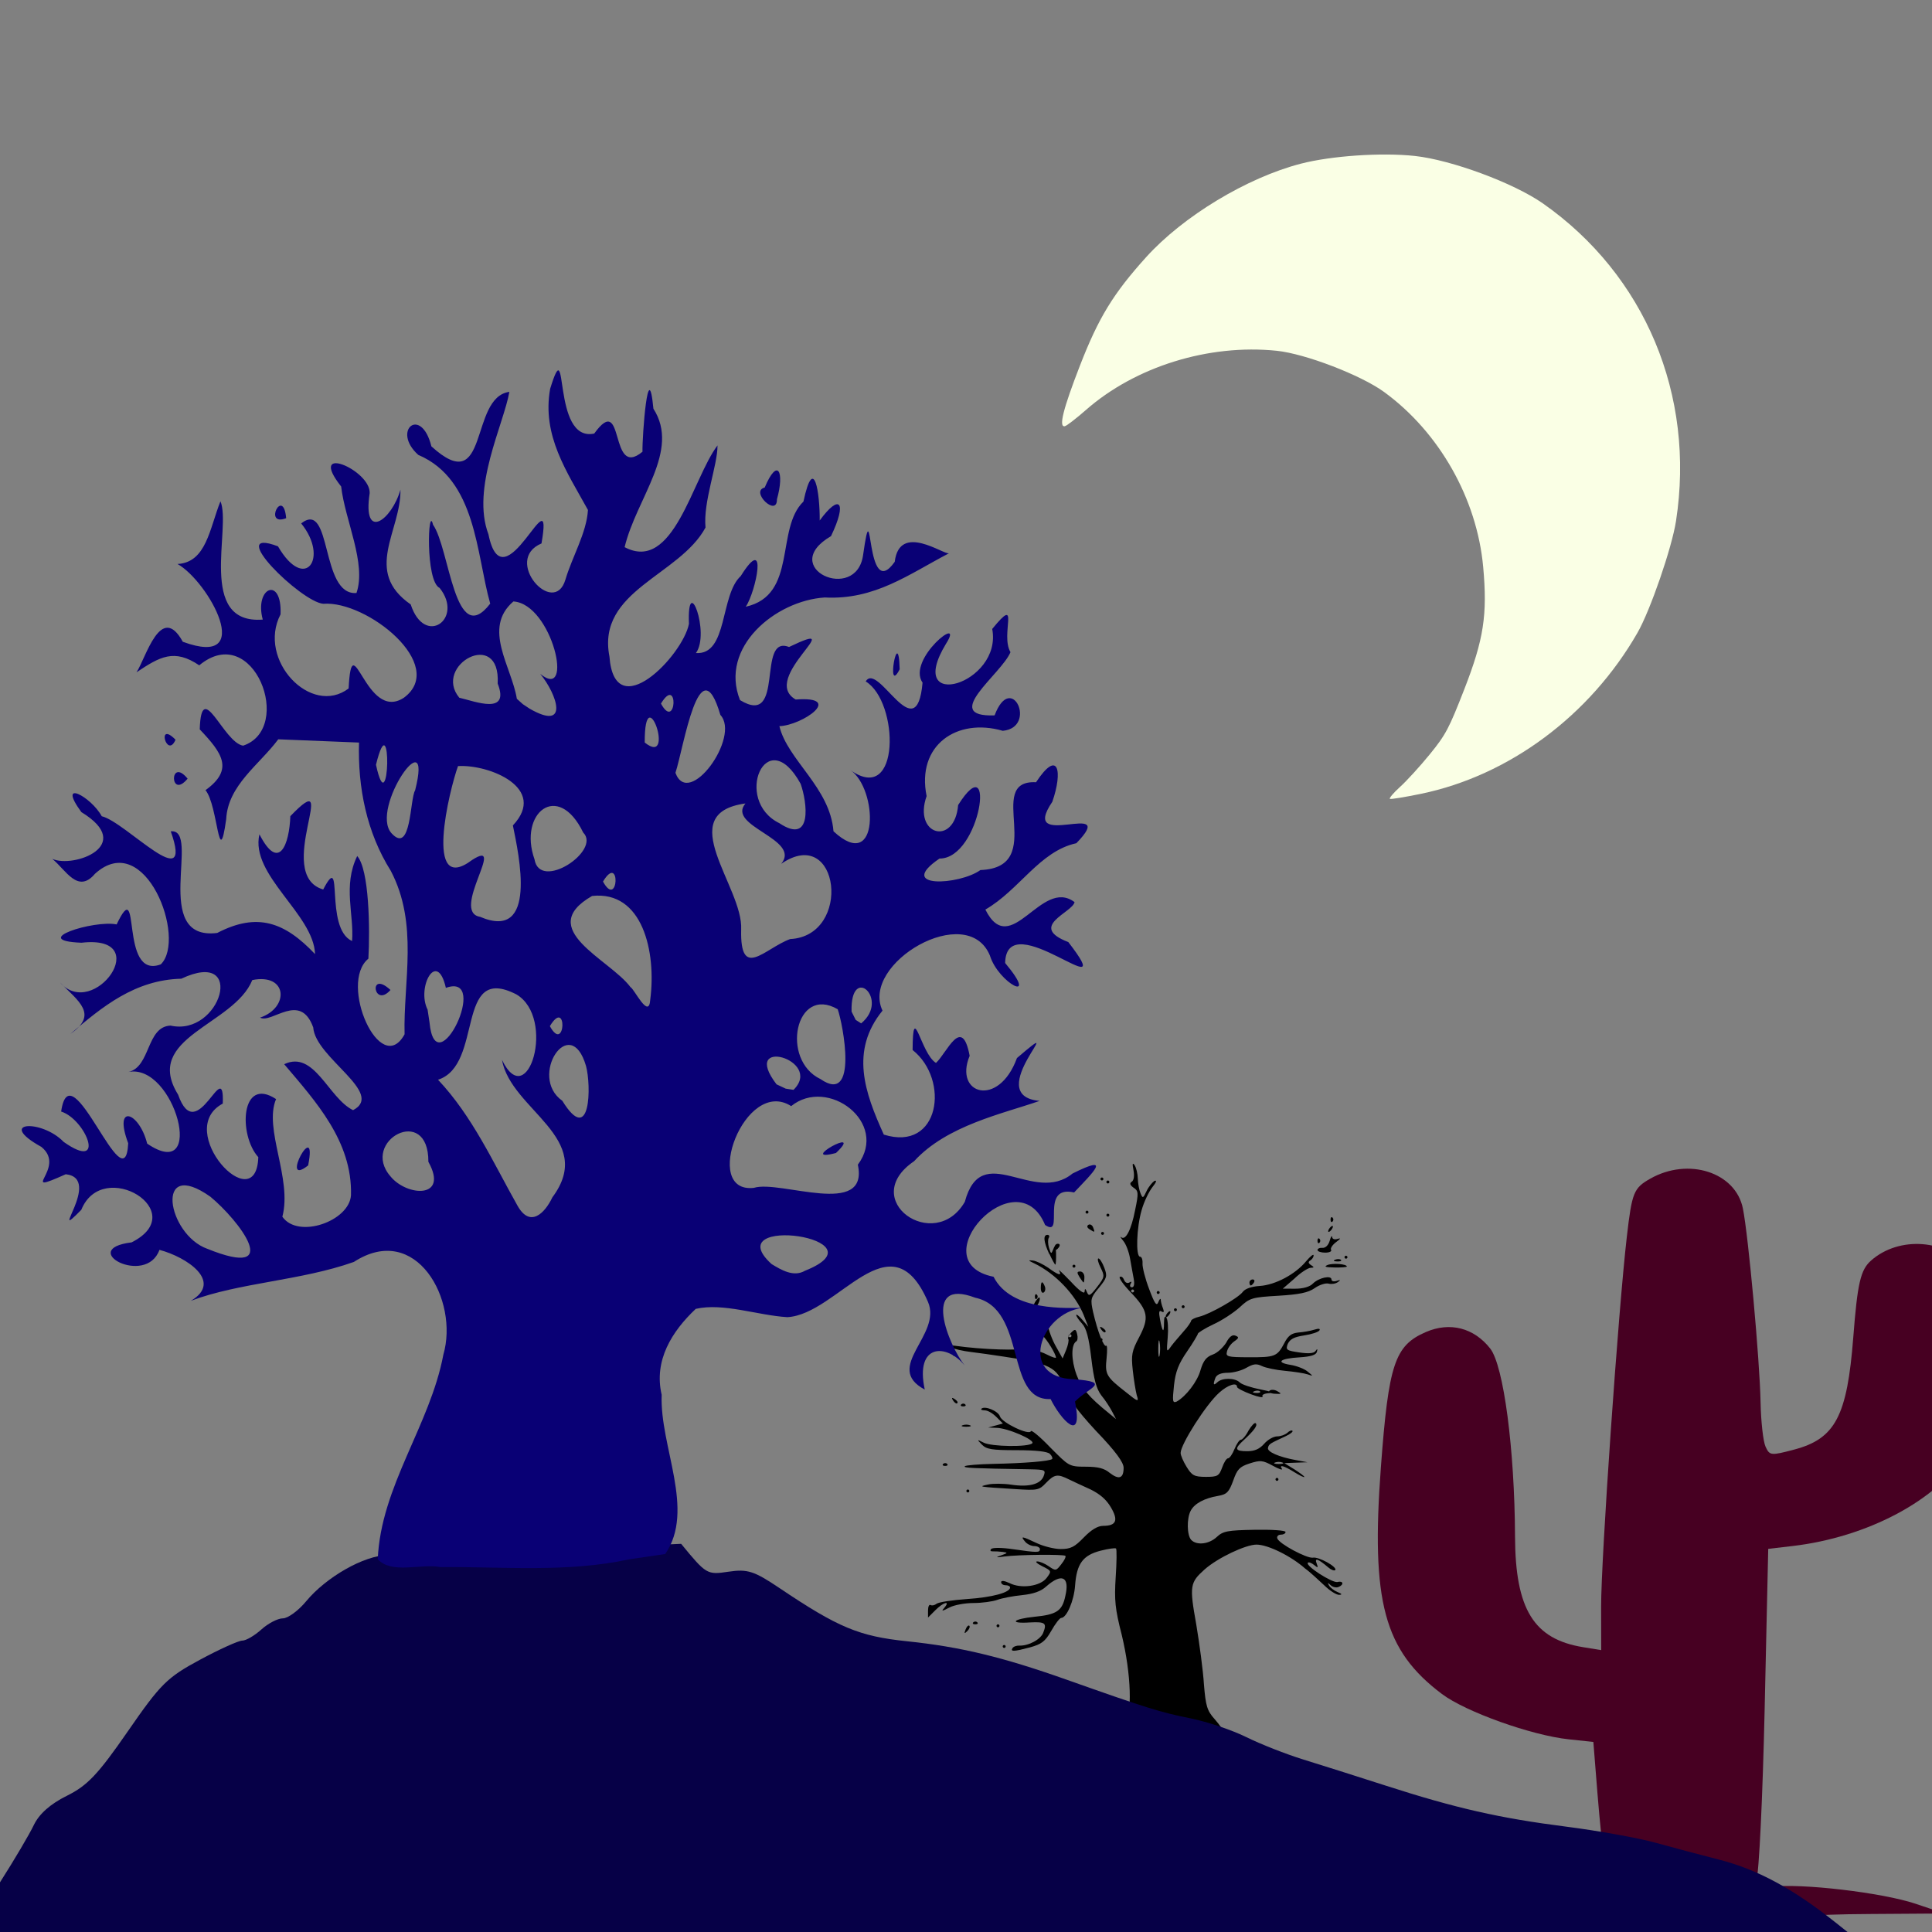
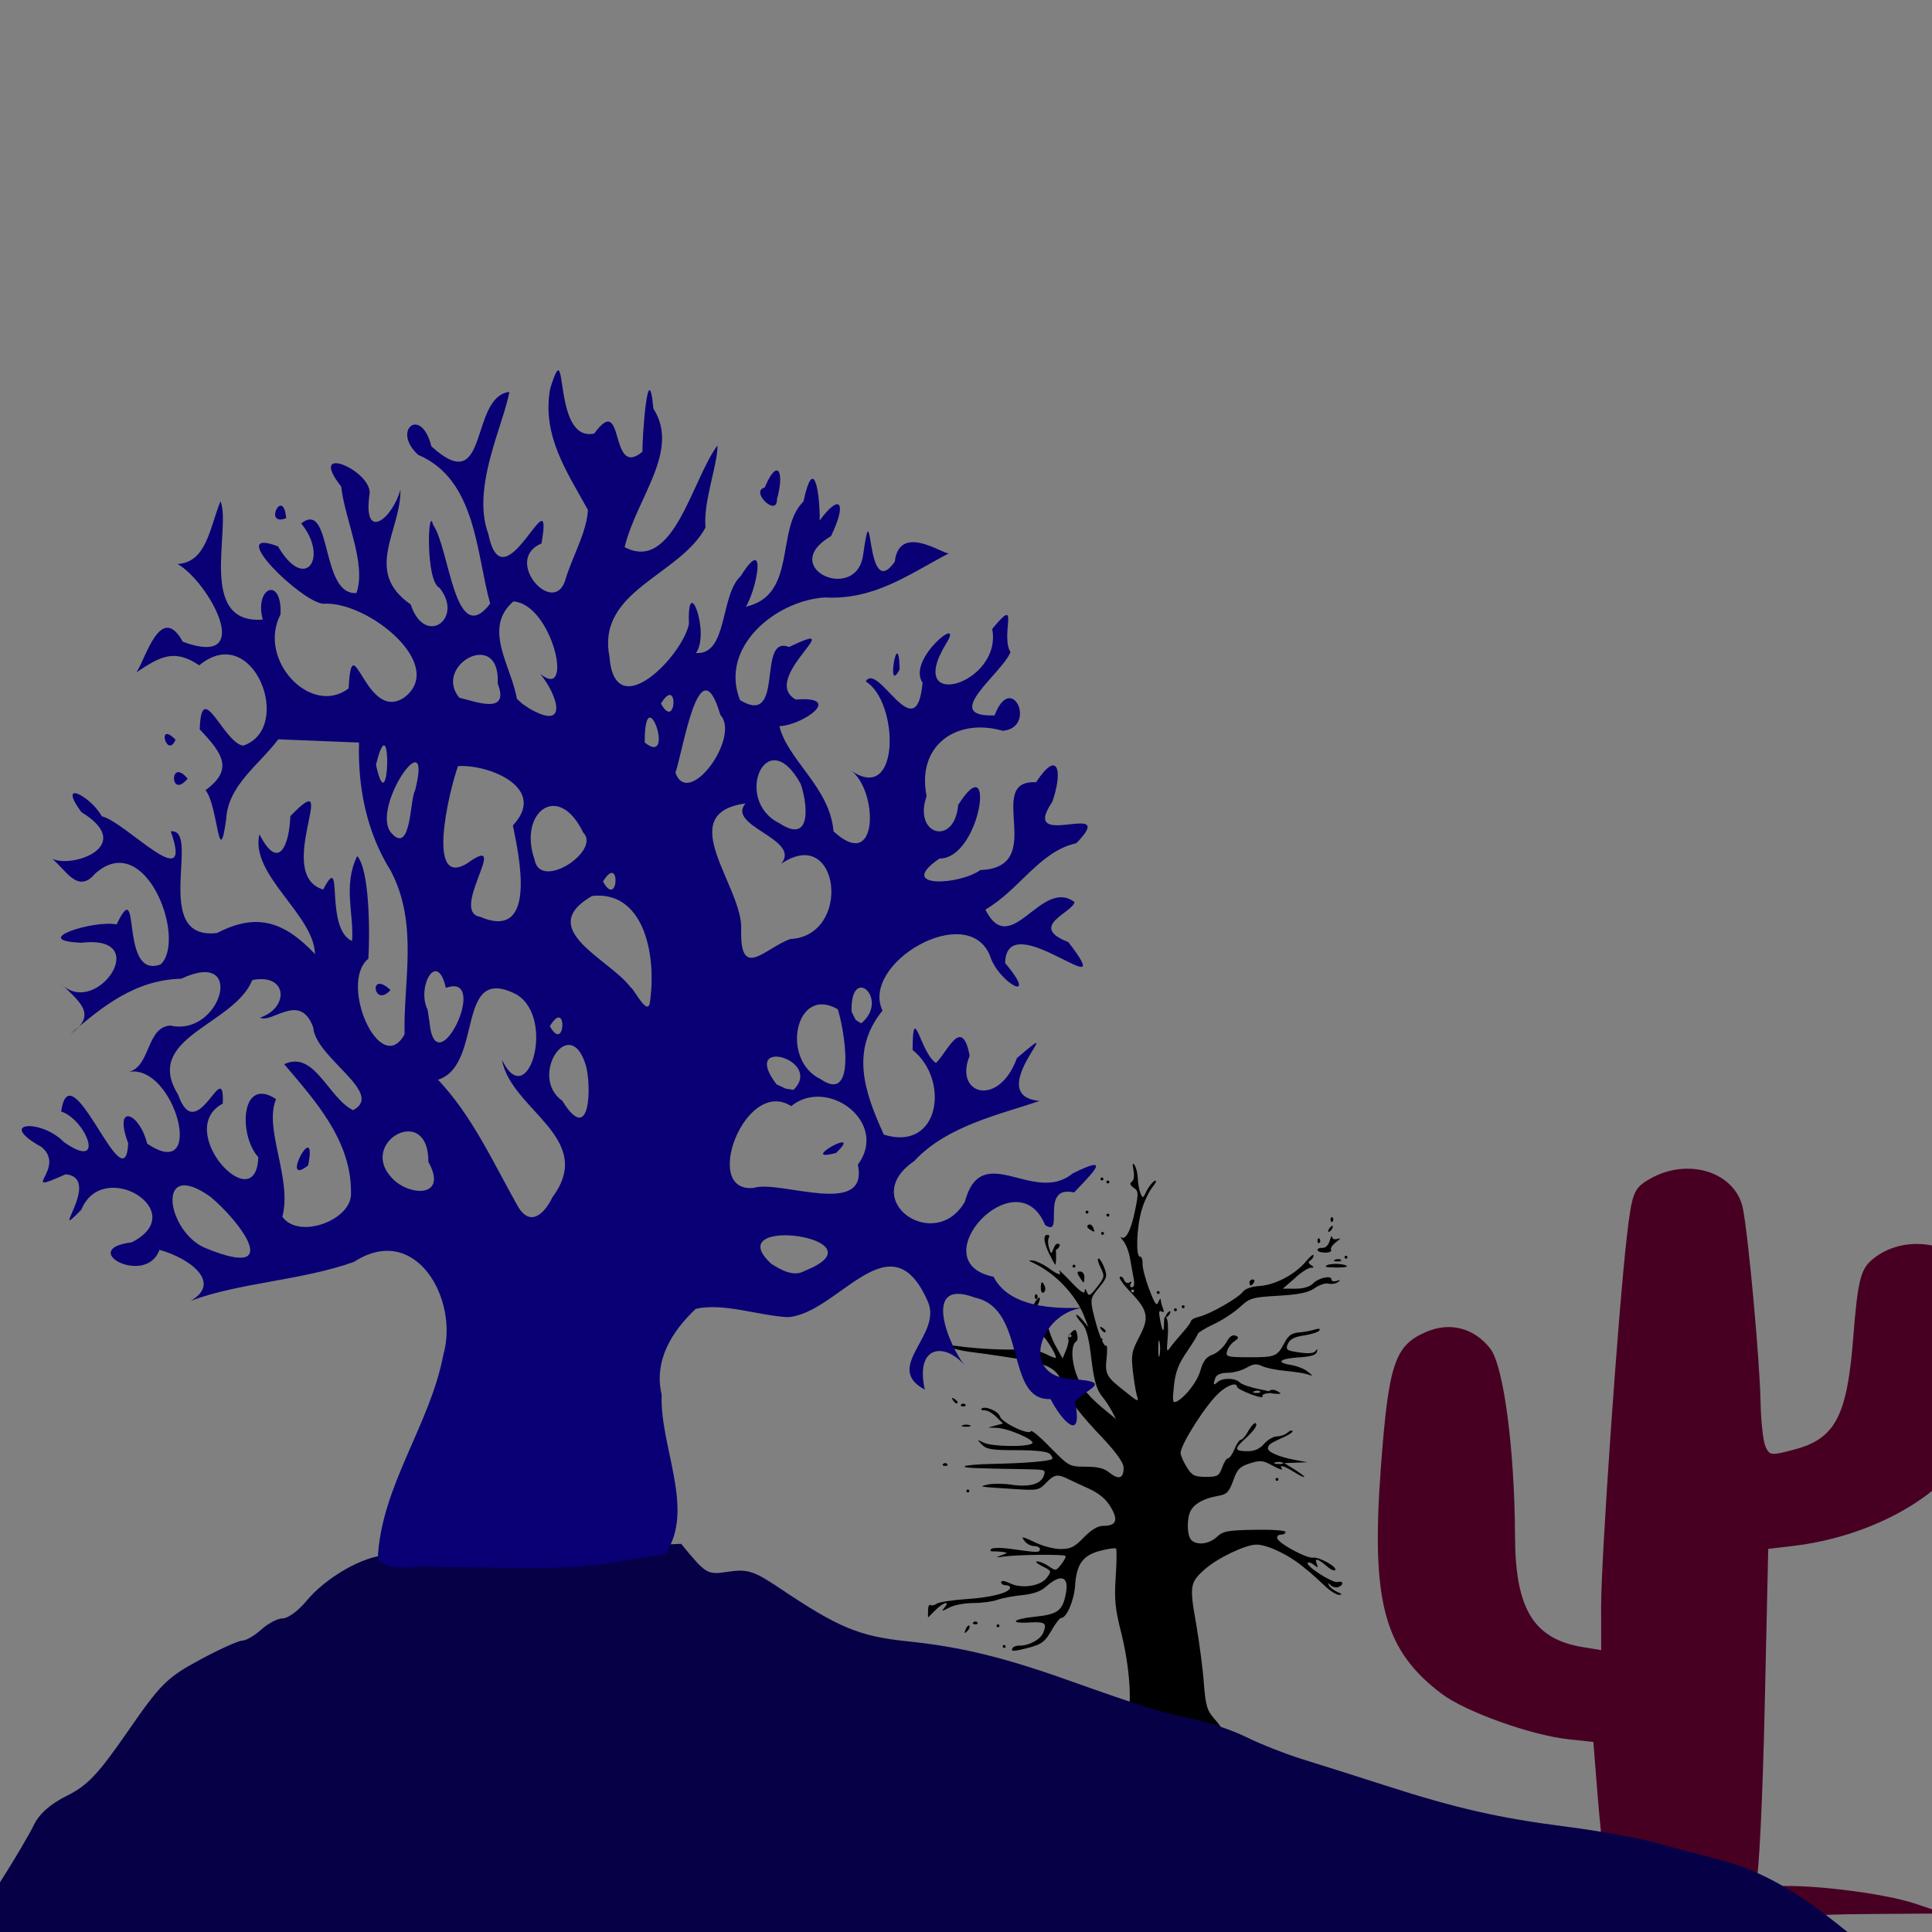
<svg xmlns="http://www.w3.org/2000/svg" version="1.1" width="100" height="100" style="background-color: rgb(167, 0, 209);" viewBox="0 0 100 100">
  <rect x="0" y="0" width="100" height="100" fill="#808080" stroke="none" />
  <svg height="100" viewBox="0 0 100 100" width="100" version="1.1" data-fname="arbol-cactus_5.svg" ica="0" style="background-color: rgb(167, 0, 209);">
    <g transform="translate(61.5,55.5) scale(0.5,0.5) rotate(0,50,50)" scale="0.5" xtranslate="61.5" ytranslate="55.5">
      <path d="m36.592 88.655c-3.893-.983-6.378-1.306-10.27-1.337l-5.135-.041 2.396-.689c5.469-1.572 11.556-2.601 15.577-2.634l4.28-.034-.329-2.035c-.180-1.119-.517-4.403-.747-7.298l-.420-5.263-2.539-.269c-3.863-.408-10.68-2.845-13.142-4.697-5.997-4.512-7.352-9.551-6.313-23.483.797-10.683 1.431-12.587 4.656-13.983 2.488-1.077 4.977-.439 6.66 1.708 1.391 1.773 2.53 10.405 2.569 19.454.032 7.533 1.931 10.626 7.037 11.459l1.883.307-.008-4.459c-.009-4.977 1.778-30.695 2.664-38.349.531-4.583.707-5.02 2.419-5.993 3.946-2.242 8.833-.674 9.593 3.077.568 2.806 1.75 15.752 1.831 20.063.038 1.994.269 4.063.514 4.598.427.932.55.944 2.981.299 4.24-1.125 5.47-3.464 6.101-11.608.435-5.62.751-6.989 1.835-7.95 2.927-2.598 7.931-2.204 10.189.803 1.049 1.396 1.244 2.819 1.246 9.117.003 6.727-.151 7.715-1.56 10.017-2.96 4.836-10.216 8.704-18.033 9.614l-2.48.289-.371 16.612c-.204 9.137-.588 17.07-.852 17.629-.441.932-.31.994 1.56.747 3.015-.398 11.483.596 14.916 1.751l2.995 1.008-7.671.052c-6.634.045-8.547.244-14.148 1.47-8.327 1.823-12.807 1.833-19.883.047z" style="fill: rgb(71, 0, 34);" idkol="ikol0" />
    </g>
  </svg>
  <svg width="100" height="100" version="1.1" viewBox="0 0 100 100" data-fname="arbol-muerto_5.svg" ica="1" style="background-color: rgb(167, 0, 209);">
    <g transform="translate(39.5,56.5) scale(0.4,0.4) rotate(0,50,50)" scale="0.4" xtranslate="39.5" ytranslate="56.5">
      <path d="m62 89c-.79-.29-2-.78-2.7-1.1-3-1.3-5.3-1.9-6.4-1.5-.57.22-1.7.6-2.6.85-1.9.56-10 .84-10 .34.12-.2.57-.36.99-.36 1.8 0 4-2 5.5-4.9 1-1.9.84-6.9-.38-12-.87-3.4-.98-4.5-.79-7.5.13-1.9.15-3.6.046-3.7-.1-.1-1 .025-2 .28-2.3.59-3.1 1.7-3.3 4.5-.14 2-1.1 4.2-1.8 4.2-.18 0-.76.74-1.3 1.7-.8 1.4-1.3 1.7-2.7 2.1-2.1.56-2.6.59-2.3.11.12-.2.52-.35.89-.33 1.2.05 2.8-.82 3.1-1.7.47-1.2.25-1.4-1.7-1.3-2.8.19-2.3-.44.55-.73 2.9-.28 3.6-.77 4-2.7.59-2.5-.47-3-2.5-1.2-.66.6-1.6.94-3.1 1.1-1.2.12-2.6.39-3.2.61s-2 .41-3.1.41c-1.1.001-2.5.26-3.1.58-.99.52-1.1.52-.63-.002.79-.95-.2-.66-1.2.36l-.94.94v-.91c0-.5.15-.82.33-.71s.53.036.79-.17c.26-.2 2-.47 3.9-.6 3.3-.22 5.6-.85 5.6-1.5.002-.16-.26-.29-.58-.29s-.58-.18-.58-.4c0-.24.42-.19 1.1.13 1.5.76 4 .4 4.8-.69.65-.87.63-.9-.58-1.5-.68-.34-.97-.62-.65-.62.32-.005 1 .28 1.5.63.88.61.95.6 1.6-.25.4-.49.64-.97.55-1.1-.22-.22-6.1-.16-7.9.08-1.1.16-1.2.13-.4-.15.85-.3.87-.35.19-.44-.42-.055-1-.088-1.3-.074-.29.014-.38-.12-.19-.31s1.4-.18 2.8.028c3.2.46 3.5.46 3.5-.008 0-.21-.33-.39-.72-.39-.4 0-.94-.26-1.2-.58-.62-.75-.46-.73 1.5.19.88.42 2.3.77 3.1.77 1.3 0 1.8-.26 3-1.5.97-1 1.8-1.5 2.5-1.5 1.7-.001 2-.71 1-2.4-.58-1-1.4-1.7-2.6-2.3-.96-.44-2.2-1-2.8-1.3-1.5-.75-1.9-.69-3 .45-.88.94-1.1.98-4 .79-4.8-.3-4.8-.3-3.5-.59.64-.14 2-.13 3 .019 2.3.35 3.8-.054 4.2-1.1.3-.81.22-.85-1.9-.89-7.3-.12-8.5-.17-8.3-.39.082-.13 1.8-.27 3.7-.31 4-.075 7.3-.35 7.6-.63.1-.1-.027-.4-.29-.66-.31-.31-1.8-.48-4.3-.48-3.2 0-3.9-.11-4.5-.72-.67-.7-.66-.7.22-.26 1 .53 5.8.6 6.3.085.41-.41-3.2-2-4.7-2l-1-.038.95-.26.95-.26-.85-.85c-.47-.47-1.1-.85-1.5-.85-.35 0-.55-.095-.43-.21.43-.43 2.2.31 2.4 1 .26.81 3.8 2.5 4 1.9.068-.2 1.2.74 2.5 2.1 2.4 2.4 2.4 2.5 4.6 2.5 1.6 0 2.4.21 3.1.8 1.2.93 1.8.71 1.8-.66 0-.69-1-2.1-3.6-4.8-2.5-2.7-3.7-4.4-4.1-5.6-.87-2.6-1.8-3.1-7.9-4-1.3-.2-3.2-.47-4.2-.59s-2.2-.39-2.5-.59c-.44-.26-.29-.32.56-.2 3.3.48 8.7.66 8.7.29 0-.22-.3-.48-.67-.58-.57-.15-.58-.18-.047-.22.35-.025.84.22 1.1.53s.76.58 1.1.58c.35.001 1.1.25 1.7.56.58.3 1.1.47 1.1.36 0-.45-1.2-2.4-1.7-2.8-.33-.28-.6-.7-.6-.94.003-.24.19-.17.42.14.32.45.37.36.25-.46-.091-.57-.02-1.3.16-1.5.21-.33.32-.06.33.77.003.7.48 2.1 1 3.1l1 1.8.46-1.1c.25-.62.38-1.3.28-1.4-.099-.16.073-.54.38-.85.49-.49.59-.47.76.2.11.42.061.84-.11.94-.68.42-.67 2.4.026 4.3.67 1.8 1.6 2.9 4.2 5l.92.76-.5-.96c-.28-.53-.89-1.5-1.4-2.1-.65-.86-.98-2.1-1.3-4.8s-.64-3.9-1.2-4.5c-.41-.44-.75-.94-.75-1.1s.35.1.78.6l.78.91-.59-1.5c-1.1-2.7-3.7-5.4-6.4-6.7-.79-.37-.83-.44-.19-.37.43.045 1.3.47 2 .94 1.3.96 1.8 1.1 1.4.37-.16-.27.52.39 1.5 1.4 1.1 1.2 1.8 1.7 1.8 1.3.033-.44.1-.42.31.092.23.57.42.47 1.3-.67 1-1.3 1-1.4.47-2.5-.33-.64-.46-1.2-.29-1.2s.51.54.76 1.2c.41 1.1.35 1.3-.7 2.6-1.1 1.3-1.1 1.5-.76 3.1.6 2.6 1.4 4.6 1.7 4.4.14-.14.16.6.055 1.6-.22 2.1-.067 2.4 2.5 4.4 1.6 1.3 1.7 1.3 1.4.38-.14-.52-.38-2-.51-3.2-.22-2-.13-2.5.83-4.3 1.3-2.5 1.2-3.4-1.1-5.8-.94-.98-1.6-1.9-1.4-2s.42.076.55.41c.13.34.43.48.68.32.28-.17.34-.11.17.17-.15.24-.078.45.16.45.27 0 .36-.4.23-1.1-.12-.58-.32-1.8-.47-2.6-.14-.85-.53-1.9-.88-2.3-.34-.42-.47-.64-.27-.48.56.47 1.3-.93 1.8-3.5.46-2.2.44-2.5-.19-2.9-.48-.35-.55-.58-.24-.78.27-.17.36-.75.22-1.5-.17-.87-.12-1 .15-.63.21.32.39 1.1.41 1.7.018.64.17 1.5.34 1.9.29.73.34.71.8-.27.27-.57.73-1.1 1-1.3.36-.14.27.15-.25.8-.44.56-1.1 1.9-1.4 3-.65 2.2-.78 6-.2 6 .21 0 .35.39.32.87-.034.48.35 2 .85 3.3.71 1.9.97 2.3 1.2 1.7.16-.4.3-.53.31-.28.015.25.14.75.29 1.1.17.46.11.58-.19.4-.32-.2-.38.086-.2 1 .32 1.7.52 1.9.52.47.004-.75.11-.96.33-.62.18.28.24 1.4.15 2.5-.17 2-.16 2 .48 1.1.36-.49 1.1-1.3 1.6-1.9.51-.55.93-1.2.93-1.3 0-.18.48-.44 1.1-.58 1.4-.35 5-2.4 5.6-3.2.29-.4 1.1-.7 2.2-.77 2-.13 4.6-1.5 6-3.2.53-.63.97-.98.97-.76s-.19.51-.43.66c-.3.18-.27.36.096.6.43.27.42.34-.055.35-.32.011-1.3.62-2.1 1.4l-1.5 1.3 1.6.006c1 .004 1.9-.24 2.3-.67.78-.77 2.4-1.1 2.4-.52 0 .22.3.3.67.18.52-.17.55-.13.15.16-.29.21-.84.29-1.2.19-.38-.1-1.2.16-1.8.59-.83.58-2 .82-4.7.98-3.4.2-3.7.28-5 1.5-.78.7-2.3 1.7-3.4 2.2-1.1.51-2 1.1-2 1.2s-.63 1.2-1.4 2.3c-1.1 1.6-1.5 2.6-1.7 4.4-.22 2.1-.18 2.3.34 2.1 1.2-.67 2.7-2.6 3.1-4.1.36-1.2.75-1.7 1.6-2 .59-.21 1.3-.9 1.7-1.5.41-.79.8-1.1 1.2-.94.5.19.48.31-.15.75-.41.29-.83.85-.93 1.3-.18.68.048.74 2.8.75 3.4.015 3.7-.094 4.6-1.8.5-.98.93-1.3 1.8-1.4.65-.045 1.6-.21 2.1-.37.56-.18.81-.14.66.097-.13.21-1 .5-2 .65-1.3.2-1.8.48-2.1 1.1-.29.77-.16.86 1.5 1.1 1.2.18 1.9.12 2.1-.19.23-.33.28-.29.17.12-.11.4-.79.61-2.2.7-2.6.15-3.2.66-1.2.98.81.13 1.8.52 2.2.86.76.62.76.62-.01.36-.42-.14-1.7-.34-2.9-.45s-2.5-.38-3-.62c-.7-.34-1.1-.29-2 .22-.61.36-1.7.65-2.4.65-.87 0-1.4.22-1.6.61-.36.93-.28 1.1.23.62.6-.6 2.3-.59 2.9.019.26.27 1.5.68 2.7.91 1.4.27 1.8.45 1.1.48-.6.027-.98.22-.85.42s-.56.081-1.5-.28c-.96-.36-1.8-.78-1.8-.95 0-.64-1.2-.26-2.3.74-1.7 1.5-5 6.7-5 7.8.001.32.34 1.1.77 1.8.68 1.1.96 1.3 2.5 1.3 1.5 0 1.7-.11 2.1-1.2.22-.64.56-1.2.76-1.2s.57-.52.84-1.2c.26-.64.63-1.2.82-1.2s.66-.52 1-1.2c.39-.64.81-1.1.94-.92.26.26-.23.93-1.6 2.2-1.2 1.1-1.1 1.4.48 1.4.96 0 1.6-.28 2.2-.96.46-.53 1.2-.96 1.7-.96.45 0 1-.21 1.3-.46.25-.25.55-.37.66-.26s-.28.42-.86.69c-2 .94-2.2 1-2.3 1.5-.17.52 1.4 1.2 3.6 1.6l1.5.28-1.5.055-1.5.055 1.3.8c.69.44 1.3.89 1.3.99s-.58-.17-1.3-.62c-1.4-.87-2-1-1.6-.43.13.21-.43.023-1.2-.41-1.3-.7-1.6-.73-3-.28-1.3.42-1.6.78-2.1 2.2-.55 1.5-.81 1.8-2 2-1.7.29-3 .96-3.5 1.9-.54 1-.5 3.2.068 3.8.73.73 2.3.54 3.3-.39.81-.76 1.4-.87 4.9-.93 2.2-.042 4 .08 4 .28s-.27.35-.61.35-.54.22-.46.48c.23.7 3.8 2.6 4.6 2.5.72-.17 3.2 1.2 2.9 1.6-.13.13-.54-.028-.91-.35-1.3-1.1-1.8-1.3-1.5-.51.23.59.18.62-.33.2-.33-.27-.69-.4-.8-.29-.38.38 3.1 2.6 3.8 2.5.79-.21.92.35.14.65-.29.11-.75.001-1-.25-.38-.35-.42-.34-.2.057.16.28.66.66 1.1.84.57.23.64.34.21.36-.34.014-1.2-.51-1.9-1.2-.72-.66-1.8-1.7-2.5-2.2-1.8-1.6-4.8-3.1-6.3-3.1-1.4 0-5 1.7-6.7 3.2-1.9 1.7-2 2.1-1.1 7.1.42 2.5.89 6 1 7.8.23 2.8.41 3.4 1.4 4.5.6.69 1.1 1.4 1.1 1.6 0 .39 2.4 2.9 4.2 4.4 2.1 1.8 1.3 2.4-1.6 1.3zm5.2-41c-.27-.11-.7-.11-.96 0-.27.11-.048.19.48.19.53 0 .75-.088.48-.19zm-2.9-9.2c-.13-.13-.46-.14-.74-.03-.31.12-.22.21.23.23.41.017.63-.074.51-.2zm-13-6.4c-.092-.48-.17-.087-.17.87 0 .95.075 1.3.17.87.092-.48.092-1.3 0-1.7zm-16 1.9c0-.081-.35-.24-.77-.35s-.67-.044-.56.15c.21.34 1.3.51 1.3.2zm4.6-2.7c0-.11-.087-.19-.19-.19-.11 0-.19.087-.19.19 0 .11.087.19.19.19.11 0 .19-.087.19-.19zm8.1-5.8c0-.11-.087-.19-.19-.19-.11 0-.19.087-.19.19 0 .11.087.19.19.19.11 0 .19-.087.19-.19zm-17 46c0-.11.087-.19.19-.19.11 0 .19.087.19.19 0 .11-.087.19-.19.19-.11 0-.19-.087-.19-.19zm-4.8-2.2c.14-.38.36-.59.48-.48.12.12 0.0.43-.26.69-.38.38-.43.33-.22-.22zm4-.47c0-.11.087-.19.19-.19.11 0 .19.087.19.19 0 .11-.087.19-.19.19-.11 0-.19-.087-.19-.19zm-3-.45c.14-.14.37-.14.51 0s.026.26-.26.26c-.28 0-.4-.12-.26-.26zm-.9-17c0-.11.087-.19.19-.19.11 0 .19.087.19.19 0 .11-.087.19-.19.19-.11 0-.19-.087-.19-.19zm40-1.5c0-.11.087-.19.19-.19.11 0 .19.087.19.19 0 .11-.087.19-.19.19-.11 0-.19-.087-.19-.19zm-43-2c.14-.14.37-.14.51 0s.026.26-.26.26-.4-.12-.26-.26zm2.5-5c.27-.11.7-.11.96 0 .27.11.048.19-.48.19-.53 0-.75-.088-.48-.19zm-.16-2.7c.14-.14.37-.14.51 0s.026.26-.26.26c-.28 0-.4-.12-.26-.26zm-1.1-.57c-.17-.28-.11-.34.17-.17.24.15.45.35.45.45 0 .32-.34.17-.62-.28zm41-1.2c.18-.18.64-.15 1 .061.6.34.55.38-.33.33-.57-.034-.88-.21-.7-.39zm-41-4.7c0-.11.087-.19.19-.19.11 0 .19.087.19.19 0 .11-.087.19-.19.19-.11 0-.19-.087-.19-.19zm19-1.9c0-.11.087-.19.19-.19.11 0 .19.087.19.19 0 .11-.087.19-.19.19-.11 0-.19-.087-.19-.19zm.16-1.4c-.17-.28-.11-.34.17-.17.24.15.45.35.45.45 0 .32-.34.17-.62-.28zm8.5-1.9c.13-.21.33-.39.43-.39.11 0 .086.17-.046.39-.13.21-.33.39-.43.39-.11 0-.086-.17.046-.39zm.96-.58c0-.11.087-.19.19-.19.11 0 .19.087.19.19 0 .11-.087.19-.19.19-.11 0-.19-.087-.19-.19zm-18-.95c.26-.41.52-.7.59-.63.23.23-.37 1.4-.71 1.4-.19 0-.14-.34.12-.75zm19 .56c0-.11.087-.19.19-.19.11 0 .19.087.19.19 0 .11-.087.19-.19.19-.11 0-.19-.087-.19-.19zm-19-1.3c0-.28.12-.4.26-.26s.14.37 0 .51-.26.026-.26-.26zm.77-1.1c0-.93.21-1 .52-.23.12.31.051.67-.15.79-.2.13-.37-.13-.37-.57zm15 .56c0-.11.087-.19.19-.19.11 0 .19.087.19.19 0 .11-.087.19-.19.19-.11 0-.19-.087-.19-.19zm12-1.3c0-.21.18-.39.41-.39.22 0 .3.17.17.39-.13.21-.31.39-.41.39-.094 0-.17-.17-.17-.39zm-22-.71c-.35-.56-.33-.71.1-.71.3 0 .54.32.54.71s-.045.71-.1.71-.3-.32-.54-.71zm-.9-1.4c0-.11.087-.19.19-.19.11 0 .19.087.19.19 0 .11-.087.19-.19.19-.11 0-.19-.087-.19-.19zm33-.15c.7-.27 2.5-.13 2.5.2 0 .081-.74.14-1.6.12-1.2-.019-1.4-.11-.89-.32zm-36-1.4c-.74-1.6-.83-2.5-.24-2.5.22 0 .3.18.17.39s-.12.78.034 1.3c.27.84.28.84.58.093.23-.59.31-.44.33.67.015.8-.028 1.4-.094 1.4-.067 0-.41-.61-.77-1.4zm37 .71c.28-.11.61-.098.74.03.13.13-.1.22-.51.2-.45-.018-.54-.11-.23-.23zm1.2-.32c0-.11.087-.19.19-.19.11 0 .19.087.19.19 0 .11-.087.19-.19.19-.11 0-.19-.087-.19-.19zm-3.5-.92c0-.19.29-.32.65-.29.39.032.76-.34.93-.91.15-.53.29-.75.32-.49.022.27.32.37.71.24.45-.15.38-.011-.2.42-.48.36-.77.81-.65 1 .12.2-.22.36-.76.36s-.99-.15-.99-.34zm-34-.43c0-.21.18-.39.41-.39s.3.17.17.39c-.13.21-.31.39-.41.39-.094 0-.17-.17-.17-.39zm34-.77c0-.28.12-.4.26-.26s.14.37 0 .51-.26.026-.26-.26zm-28-.96c0-.11.087-.19.19-.19.11 0 .19.087.19.19 0 .11-.087.19-.19.19-.11 0-.19-.087-.19-.19zm-1.5-.54c-.32-.2-.37-.42-.14-.57.21-.13.49.02.61.34.26.67.23.68-.47.23zm31-.042c.13-.21.33-.39.43-.39.11 0 .086.17-.046.39-.13.21-.33.39-.43.39-.11 0-.086-.17.046-.39zm.19-1.2c0-.28.12-.4.26-.26s.14.37 0 .51-.26.026-.26-.26zm-29-.58c0-.11.087-.19.19-.19.11 0 .19.087.19.19 0 .11-.087.19-.19.19-.11 0-.19-.087-.19-.19zm-2.7-.39c0-.11.087-.19.19-.19.11 0 .19.087.19.19 0 .11-.087.19-.19.19-.11 0-.19-.087-.19-.19zm2.7-3.9c0-.11.087-.19.19-.19.11 0 .19.087.19.19 0 .11-.087.19-.19.19-.11 0-.19-.087-.19-.19zm-.77-.39c0-.11.087-.19.19-.19.11 0 .19.087.19.19 0 .11-.087.19-.19.19-.11 0-.19-.087-.19-.19z" style="fill: rgb(0, 0, 0);" idkol="ikol0" />
    </g>
  </svg>
  <svg height="100" viewBox="0 0 100 100" width="100" version="1.1" data-fname="arbol-2_5.svg" ica="2" style="background-color: rgb(167, 0, 209);">
    <g transform="translate(-3,13) scale(1,1) rotate(0,50,50)" scale="1.0" xtranslate="-3" ytranslate="13">
      <path style="fill: rgb(6, 0, 71);" d="m97.952 86.464c-2.158-1.714-4.024-2.716-5.992-3.215-.894-.227-2.356-.616-3.25-.864-.894-.249-2.975-.624-4.625-.835-3.48-.444-5.719-.953-9.375-2.131-1.444-.465-3.356-1.072-4.25-1.347-.894-.276-2.22-.797-2.948-1.158-.728-.361-2.021-.797-2.875-.969-1.587-.319-2.286-.537-6.427-2.004-3.326-1.178-5.498-1.702-8.25-1.988-2.495-.259-3.568-.706-6.625-2.762-1.305-.877-1.647-.986-2.628-.84-1.111.166-1.148.145-2.451-1.442 0 0-13.733.559-15.156.581-1.265.005-3.24 1.164-4.249 2.387-.404.489-.949.889-1.211.889-.262 0-.762.259-1.112.576-.35.317-.794.576-.988.576s-1.187.449-2.206.999c-1.685.908-2.022 1.243-3.718 3.696-1.541 2.228-2.09 2.809-3.156 3.337-.851.421-1.433 0.937-1.708 1.511-.229.48-1.007 1.799-1.729 2.931-.722 1.133-1.312 2.351-1.312 2.708v.648h48.929 48.929l-1.617-1.284z" idkol="ikol0" />
      <path style="fill: rgb(9, 0, 117);" d="m37.428 67.439c1.583-2.277-.287-5.568-.18-8.245-.417-1.778.532-3.286 1.764-4.447 1.416-.328 3.221.34 4.741.429 2.632-.142 5.344-5.256 7.277-.796.751 1.722-2.338 3.391-.164 4.543-.518-2.38 1.119-2.408 2.072-1.239-.831-1.031-2.286-4.587.536-3.516 2.713.579 1.516 5.357 3.905 5.247.523 1.058 1.708 2.376 1.264.128.702-.729 1.941-1.006-.059-1.154-2.882-.082-1.784-3.399.442-3.695-.689-.004-3.679.221-4.599-1.609-3.835-.769 1.201-6.224 2.667-2.681 1.051.704-.326-2.093 1.502-1.683.971-1.024 2.007-2.023-.083-.979-2.011 1.647-4.7-1.784-5.574 1.464-1.56 2.695-5.56-.107-2.623-2.104 1.7-1.86 4.6-2.456 6.494-3.12-3.096-.272 1.815-4.767-1.173-2.218-.947 2.6-3.28 1.879-2.448-.115-.399-2.131-1.171-.157-1.743.368-.801-.49-1.195-3.298-1.21-.669 1.94 1.539 1.411 5.289-1.49 4.379-.989-2.181-1.757-4.334-.068-6.417-1.156-2.443 4.381-5.688 5.559-2.853.435 1.431 2.616 2.568.789.388.061-3.106 6.1 2.586 3.27-1.083-2.118-.815.224-1.527.322-2.069-1.726-1.302-3.299 3.016-4.616.386 1.761-1.013 2.805-3.021 4.709-3.434 2.293-2.359-3.034.491-1.244-2.144.552-1.581.313-2.766-.842-1.012-2.735-.139.669 4.409-2.88 4.545-1.085.784-4.405.966-2.118-.595 2.146.012 2.951-5.921.966-2.77-.183 2.158-2.348 1.566-1.632-.463-.533-2.627 1.56-4.07 3.943-3.379 1.804-.172.453-3.127-.424-.799-2.832.102.363-2.145.822-3.272-.545-.917.544-3.03-.945-1.201.542 2.858-4.568 4.355-2.396.773 1.032-1.621-2.047.787-1.21 2.008-.314 3.523-2.308-1.134-2.942-.064 1.731 1.042 1.816 6.452-.796 4.586 1.425.962 1.529 5.395-.872 3.17-.179-2.266-2.378-3.687-2.8-5.441 1.204-.046 3.379-1.57.845-1.379-1.916-1.089 2.952-4.3-.346-2.719-1.703-.663-.174 4.193-2.538 2.748-1.085-2.735 1.839-5.148 4.385-5.311 2.597.136 4.353-1.205 6.437-2.29-.248.11-2.565-1.616-2.813.443-1.554 2.2-1.104-4.102-1.637-.354-.347 2.523-4.459.663-1.662-.974.854-1.776.453-2.233-.585-.809.016-1.374-.298-3.518-.841-.981-1.462 1.412-.296 4.84-2.986 5.444.521-.763 1.174-3.876-.261-1.587-1.078.987-.657 4.098-2.318 3.984.754-1.033-.467-4.256-.362-1.51-.32 1.647-3.846 5.299-4.115 1.689-.669-3.414 3.627-4.179 4.973-6.676-.129-1.335.625-3.208.621-4.25-1.308 1.728-2.273 6.611-4.808 5.266.611-2.545 2.894-4.985 1.49-7.166-.271-2.839-.584 1.44-.566 2.227-1.751 1.457-.886-3.175-2.497-.941-2.242.482-1.29-5.54-2.282-2.315-.433 2.421.864 4.285 1.957 6.27-.069 1.183-.82 2.43-1.167 3.608-.591 1.983-3.263-1.02-1.238-1.875.669-3.839-1.966 3.386-2.745-.472-.908-2.389.788-5.688 1.082-7.374-2.093.28-1.014 5.575-4.036 2.82-.529-2.126-2.08-.817-.68.442 3.018 1.284 2.995 5.136 3.725 7.699-1.846 2.399-2.096-2.865-2.961-4.085-.256-1.105-.41 2.924.343 3.274 1.271 1.593-.773 3.074-1.497.854-2.475-1.717-.498-3.797-.531-5.942-.441 1.562-1.98 2.723-1.593.177.04-1.201-3.266-2.605-1.476-.34.197 1.746 1.32 3.984.792 5.512-1.884.148-1.246-4.861-2.862-3.602 1.453 1.782.198 3.595-1.201 1.186-2.815-1.062 1.195 2.885 2.345 2.974 2.259-.177 6.452 3.179 4.173 4.862-1.989 1.304-2.686-3.914-2.861-.479-1.945 1.474-4.748-1.478-3.524-3.836.084-2.009-1.373-1.399-.92.271-3.416.263-1.61-4.752-2.19-6.123-.566 1.413-.727 3.163-2.222 3.246 1.602.899 4.119 5.441.273 4.025-1.137-2.067-1.918.861-2.396 1.58 1.211-.809 1.95-1.237 3.247-.361 2.815-2.334 4.934 3.275 2.27 4.159-1.025-.165-2.162-3.559-2.244-.844 1.159 1.222 1.786 2.073.298 3.147.656.797.678 4.287 1.071 1.505.086-1.761 1.717-2.821 2.695-4.137 1.393.056 2.787.112 4.18.168-.067 2.325.393 4.649 1.644 6.639 1.448 2.758.644 5.731.714 8.461-1.254 2.288-3.433-2.64-1.873-3.915.087-1.534.043-4.616-.579-5.311-.752 1.545-.154 3.035-.266 4.399-1.464-.666-.392-4.78-1.494-2.668-2.616-.769 1.024-6.629-1.701-3.795-.051 1.455-.586 2.917-1.6.938-.494 2.111 2.812 4.136 2.879 6.202-1.565-1.653-2.982-2.178-5.065-1.095-3.464.429-.805-5.431-2.403-5.259 1.221 3.439-2.329-.491-3.573-.782-.544-1.011-2.344-1.978-1.055-.215 2.836 1.729-.411 2.917-1.504 2.421.7.569 1.32 1.827 2.209.772 2.606-2.365 4.759 3.373 3.407 4.688-2.185.824-.976-4.809-2.286-2.067-1.179-.24-4.601.841-1.819.948 3.834-.439.64 4.049-1.115 2.055.965.977 2.004 1.652.543 2.663 1.639-1.397 3.332-2.796 5.738-2.856 3.398-1.602 2.042 3.011-.557 2.427-1.262.054-1.02 2.14-2.182 2.402 2.399-.481 4.072 5.812.973 3.707-.417-1.661-1.764-2.1-.982-.02-.165 3.283-2.982-5.001-3.471-1.641 1.284.409 2.367 3.145.132 1.573-1.143-1.19-3.534-1.063-1.155.258 1.36 1.107-1.336 2.574 1.262 1.415 1.94.213-1.006 3.687.805 1.84 1.107-2.735 5.745.105 2.602 1.686-2.848.353.748 2.31 1.442.388 1.416.374 3.314 1.644 1.625 2.638 2.503-.946 5.7-1.041 8.438-2.013 3.222-2.091 5.453 1.987 4.631 4.804-.685 3.644-3.237 6.816-3.394 10.584.732 0.786 2.194.217 3.239.406 3.271-.025 6.566.296 9.791-.404.616-.091 1.232-.181 1.848-.272zm5.508-15.012c-2.848-2.593 5.989-1.351 1.729.347-.589.344-1.23-.044-1.729-.347zm-29.209-.791c-2.073-.741-2.763-4.769.164-2.693 1.469 1.215 3.872 4.325-.164 2.693zm3.888-1.658c.521-1.97-.977-4.546-.326-6.09-1.832-1.207-1.958 1.856-.919 3.006-.108 3.264-4.417-1.393-1.839-2.773.097-2.571-1.334 2.327-2.313-.464-1.846-2.97 2.888-3.584 3.841-5.929 1.825-.368 1.931 1.427.402 1.945.611.324 2.079-1.358 2.752.507.107 1.571 3.736 3.403 2.062 4.282-1.285-.63-2-3.123-3.565-2.379 1.624 1.919 3.533 3.992 3.457 6.781-.084 1.345-2.738 2.281-3.551 1.114zm1.335-2.657c.513-2.587-1.539 1.214 0 0zm10.83 2.074c-1.26-2.236-2.323-4.613-4.107-6.508 2.383-.767.861-6.057 4.056-4.417 2.064 1.222.592 6.167-.746 3.389.456 2.596 4.9 4.04 2.608 7.115-.39.822-1.156 1.603-1.811.421zm12.241-.912c-2.74.311-.454-5.757 1.93-4.231 1.893-1.535 5.074.852 3.451 3.032.591 2.78-4.027.774-5.382 1.199zm4.25-1.805c1.552-1.478-2.099.55 0 0zm-23.062 1.207c-1.586-1.823 1.979-3.776 1.964-.75 1.077 1.936-1.125 1.794-1.964.75zm8.896-3.909c-1.779-1.251.411-4.607 1.227-1.802.273.989.255 4.2-1.227 1.802zm11.089-.851c-1.925-2.511 2.458-1.274.879.285l-.404-.062-.475-.223v0zm2.279-.27c-2.09-.991-1.301-4.888.887-3.617.272.762 1.08 4.977-.887 3.617zm-20.341-3.596c-.582-1.158.491-3.138.946-1.127 2.342-.843-.53 5.162-.847 1.781l-.099-.654zm6.329.854c.925-1.53.806 1.472 0 0zm15.616-.752c-.07-2.516 2.008-.64.497.608l-.282-.179-.215-.429zm-11.441-1.265c-1.082-1.455-4.977-3.002-1.99-4.721 2.619-.291 3.333 2.895 3.01 5.371-.067 1.045-.823-.554-1.019-.65zm5.727-2.985c.112-2.199-3.574-6.007.222-6.524-1.005 1.182 2.91 1.839 1.851 3.123 3.02-2.073 3.699 3.734.46 3.896-1.321.487-2.598 2.16-2.533-.496zm-13.515-.657c-1.548-.255 1.407-4.111-.406-2.946-2.538 1.911-1.173-3.658-.735-4.856 1.628-.096 4.653 1.144 2.84 3.072.306 1.507 1.309 6.017-1.699 4.729zm6.363-1.825c.925-1.53.806 1.472 0 0zm-3.545-1.151c-.845-2.389 1.214-4.083 2.521-1.385.947.939-2.247 3.056-2.521 1.385zm-7.405-1.354c-1.137-1.282 2.189-6.018 1.226-2.218-.278.456-.192 3.359-1.226 2.218zm20.079-.516c-2.413-1.183-.674-5.266 1.101-2.038.334.94.632 3.188-1.101 2.038zm-5.379-2.607c.421-1.268 1.246-6.685 2.325-2.997 1.056 1.136-1.636 4.872-2.325 2.997zm-15.5-.417c.841-3.422.707 3.258 0 0zm13.91-1.151c-.015-3.474 1.645 1.312 0 0zm-6.619-2.262c-.269-1.669-1.796-3.653-.179-5.04 2.012.127 3.173 5.21 1.389 3.748.862 1.044 1.534 2.997-.548 1.802l-.351-.233-.31-.277v-0zm7.459.247c.925-1.53.806 1.472 0 0zm-10.438-.304c-1.389-1.684 2.147-3.636 1.987-.733.648 1.653-1.166.922-1.987.733zm-3.562 15.127c-1.162-1.075-.872.984 0 0zm-10.5-10.938c-.951-1.158-.933 1.125 0 0zm-.625-2.015c-1.005-1.023-.446 1.029 0 0zm37.481-3.646c-.059-2.421-.735 1.43 0 0zm-31.755-7.821c-.148-1.668-1.208.466 0 0zm25.403-.98c.402-1.421.038-2.201-.635-.605-.778.187.646 1.567.635.605z" idkol="ikol1" />
    </g>
  </svg>
  <svg height="100" width="100" version="1.1" viewBox="0 0 100 100" data-fname="luna_5.svg" ica="3" style="background-color: rgb(167, 0, 209);">
    <g transform="translate(51,4) scale(0.4,0.4) rotate(291,50,50)" scale="0.4" xtranslate="51" ytranslate="4">
-       <path style="fill: rgb(250, 255, 229);" d="m41.902 89.947c-12.197-1.894-23.216-8.88-29.516-18.712-1.119-1.747-2.035-3.315-2.035-3.484-0-.17.859.126 1.909.657 1.05.531 3.446 1.469 5.325 2.085 3.096 1.016 3.982 1.124 9.445 1.152 6.951.036 10.086-.643 15.675-3.396 7.951-3.917 14.235-11.552 16.532-20.086.965-3.582.963-11.299-.002-14.871-2.31-8.542-8.46-16.346-16.006-20.311-1.487-.781-2.809-1.59-2.937-1.797-.435-.705 2.005-1.003 8.04-.98 6.639.025 10.242.688 16.164 2.972 6.654 2.566 14.271 8.487 18.457 14.348 2.37 3.318 5.112 9.228 6.218 13.405 1.223 4.614 1.323 13.213.206 17.685-3.908 15.654-16.093 27.315-32.188 30.804-3.44.745-11.988 1.041-15.288.529z" idkol="ikol0" />
-     </g>
+       </g>
  </svg>
</svg>